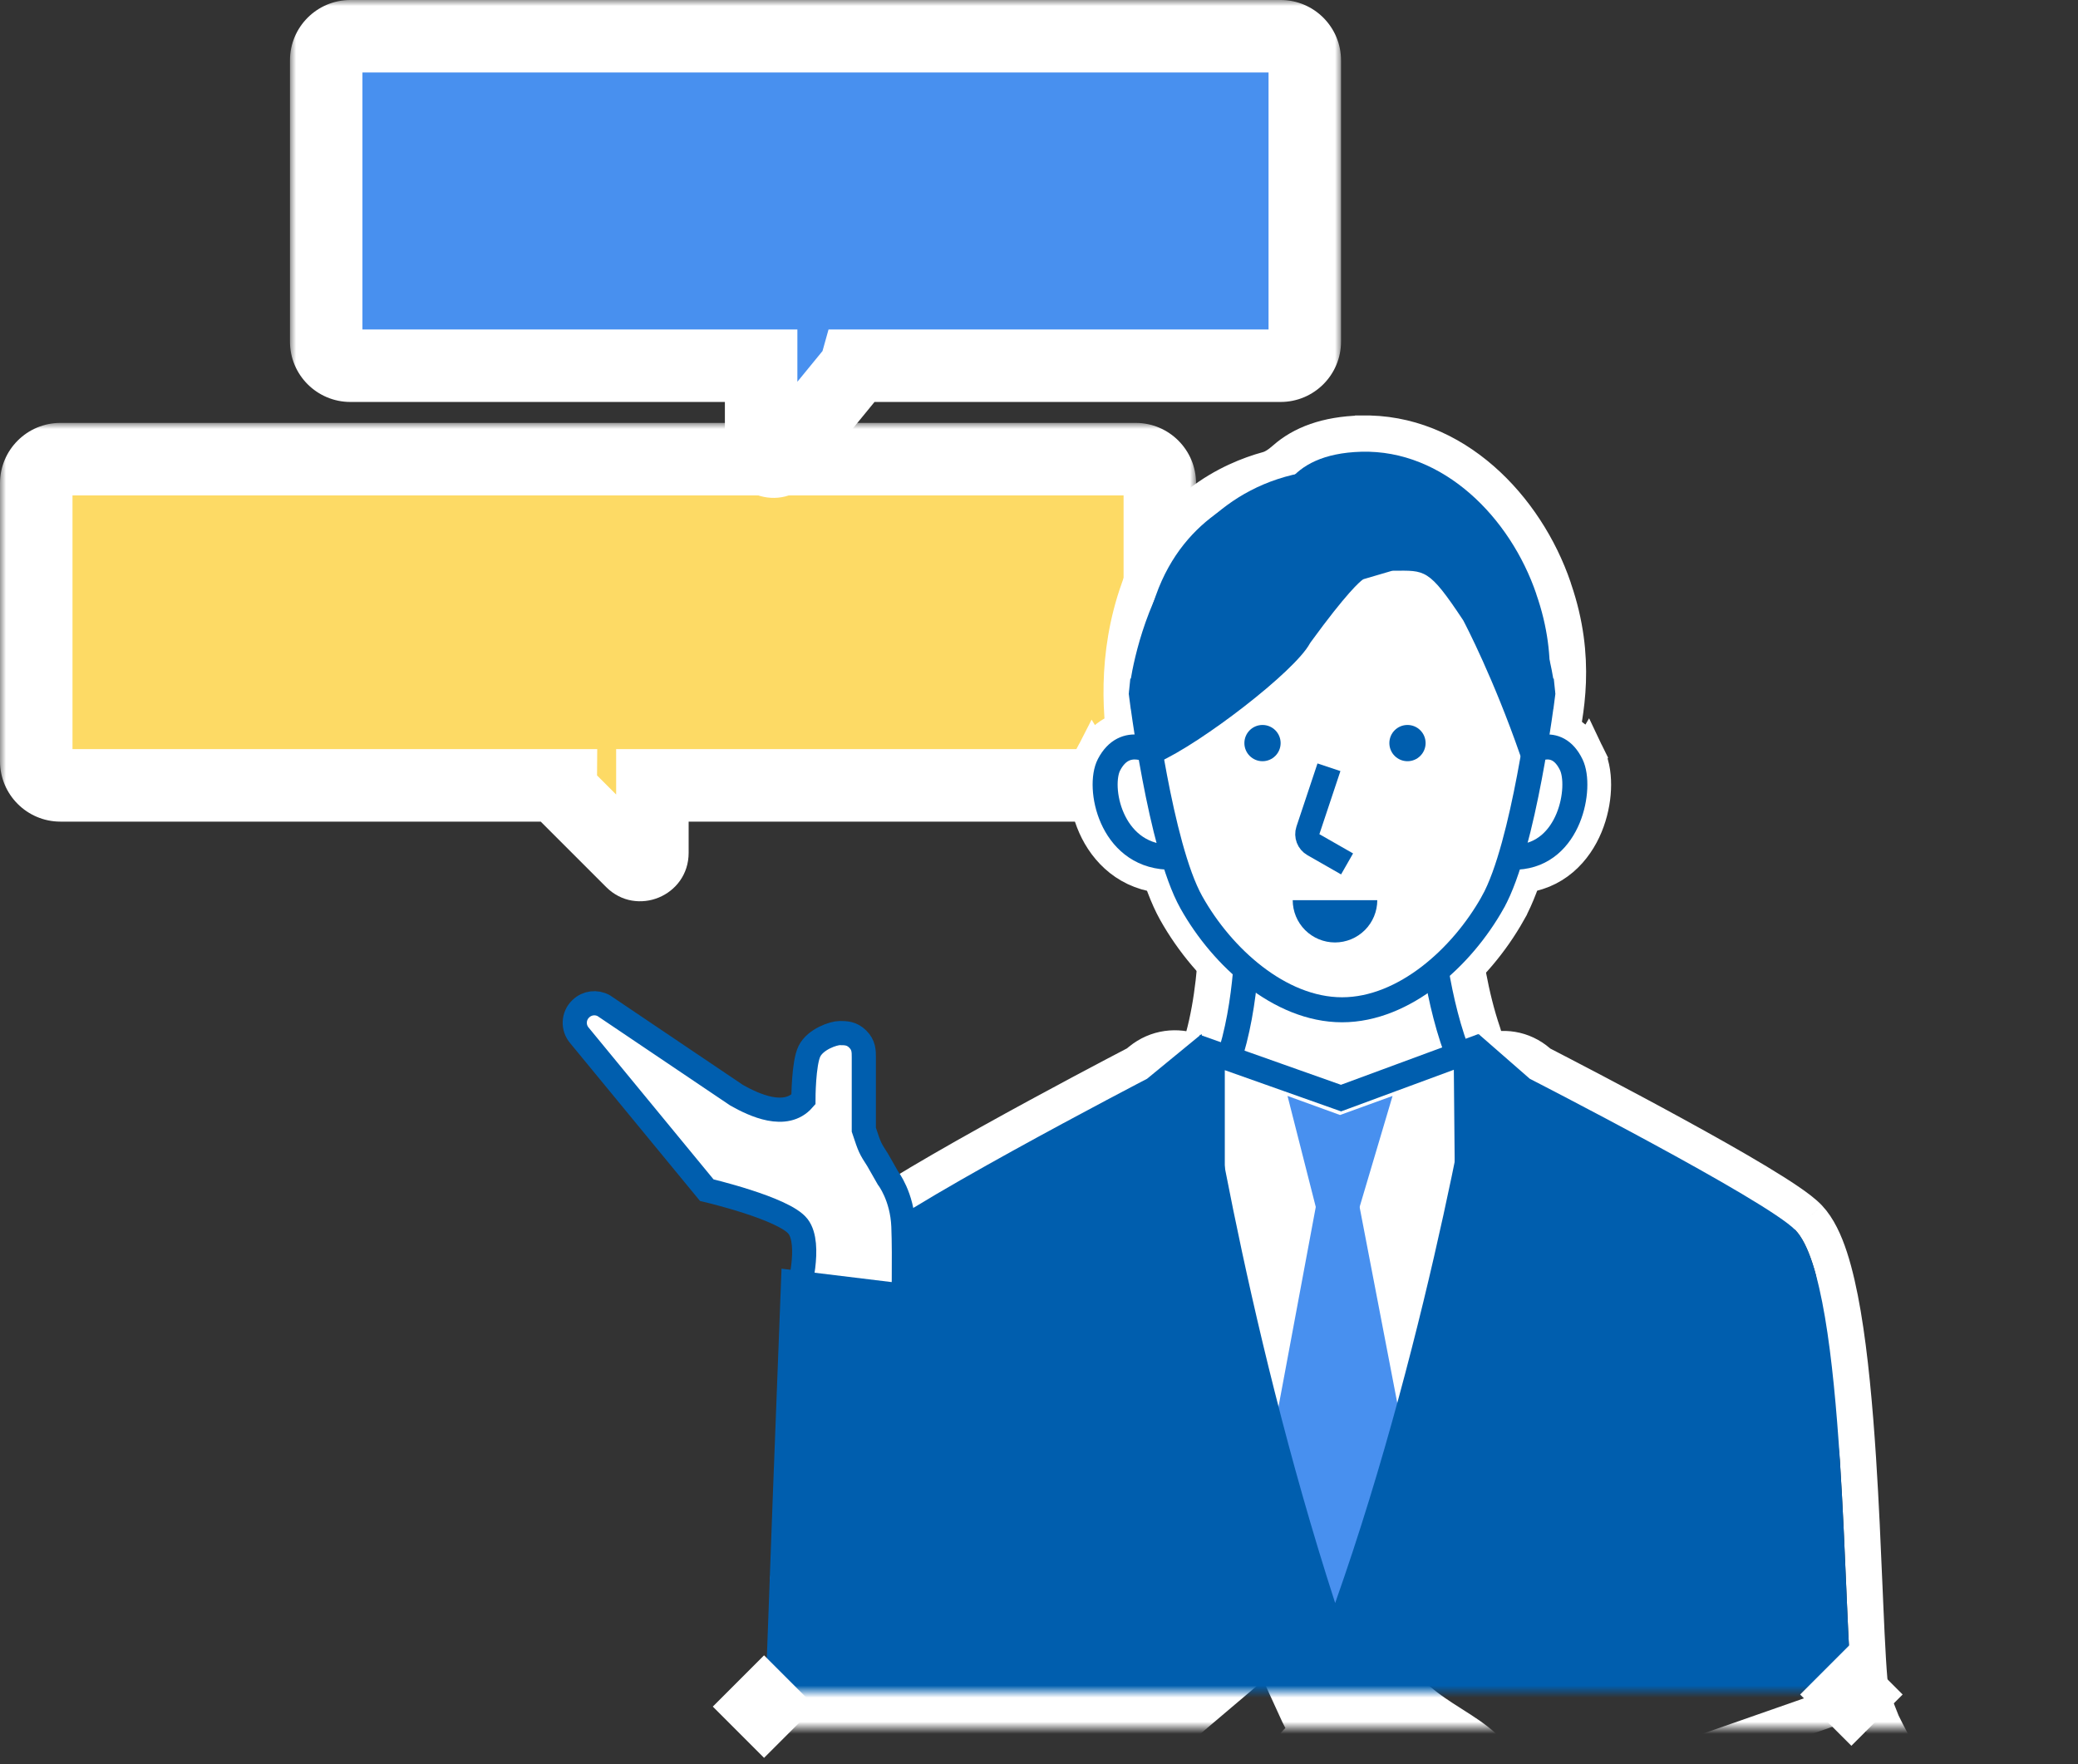
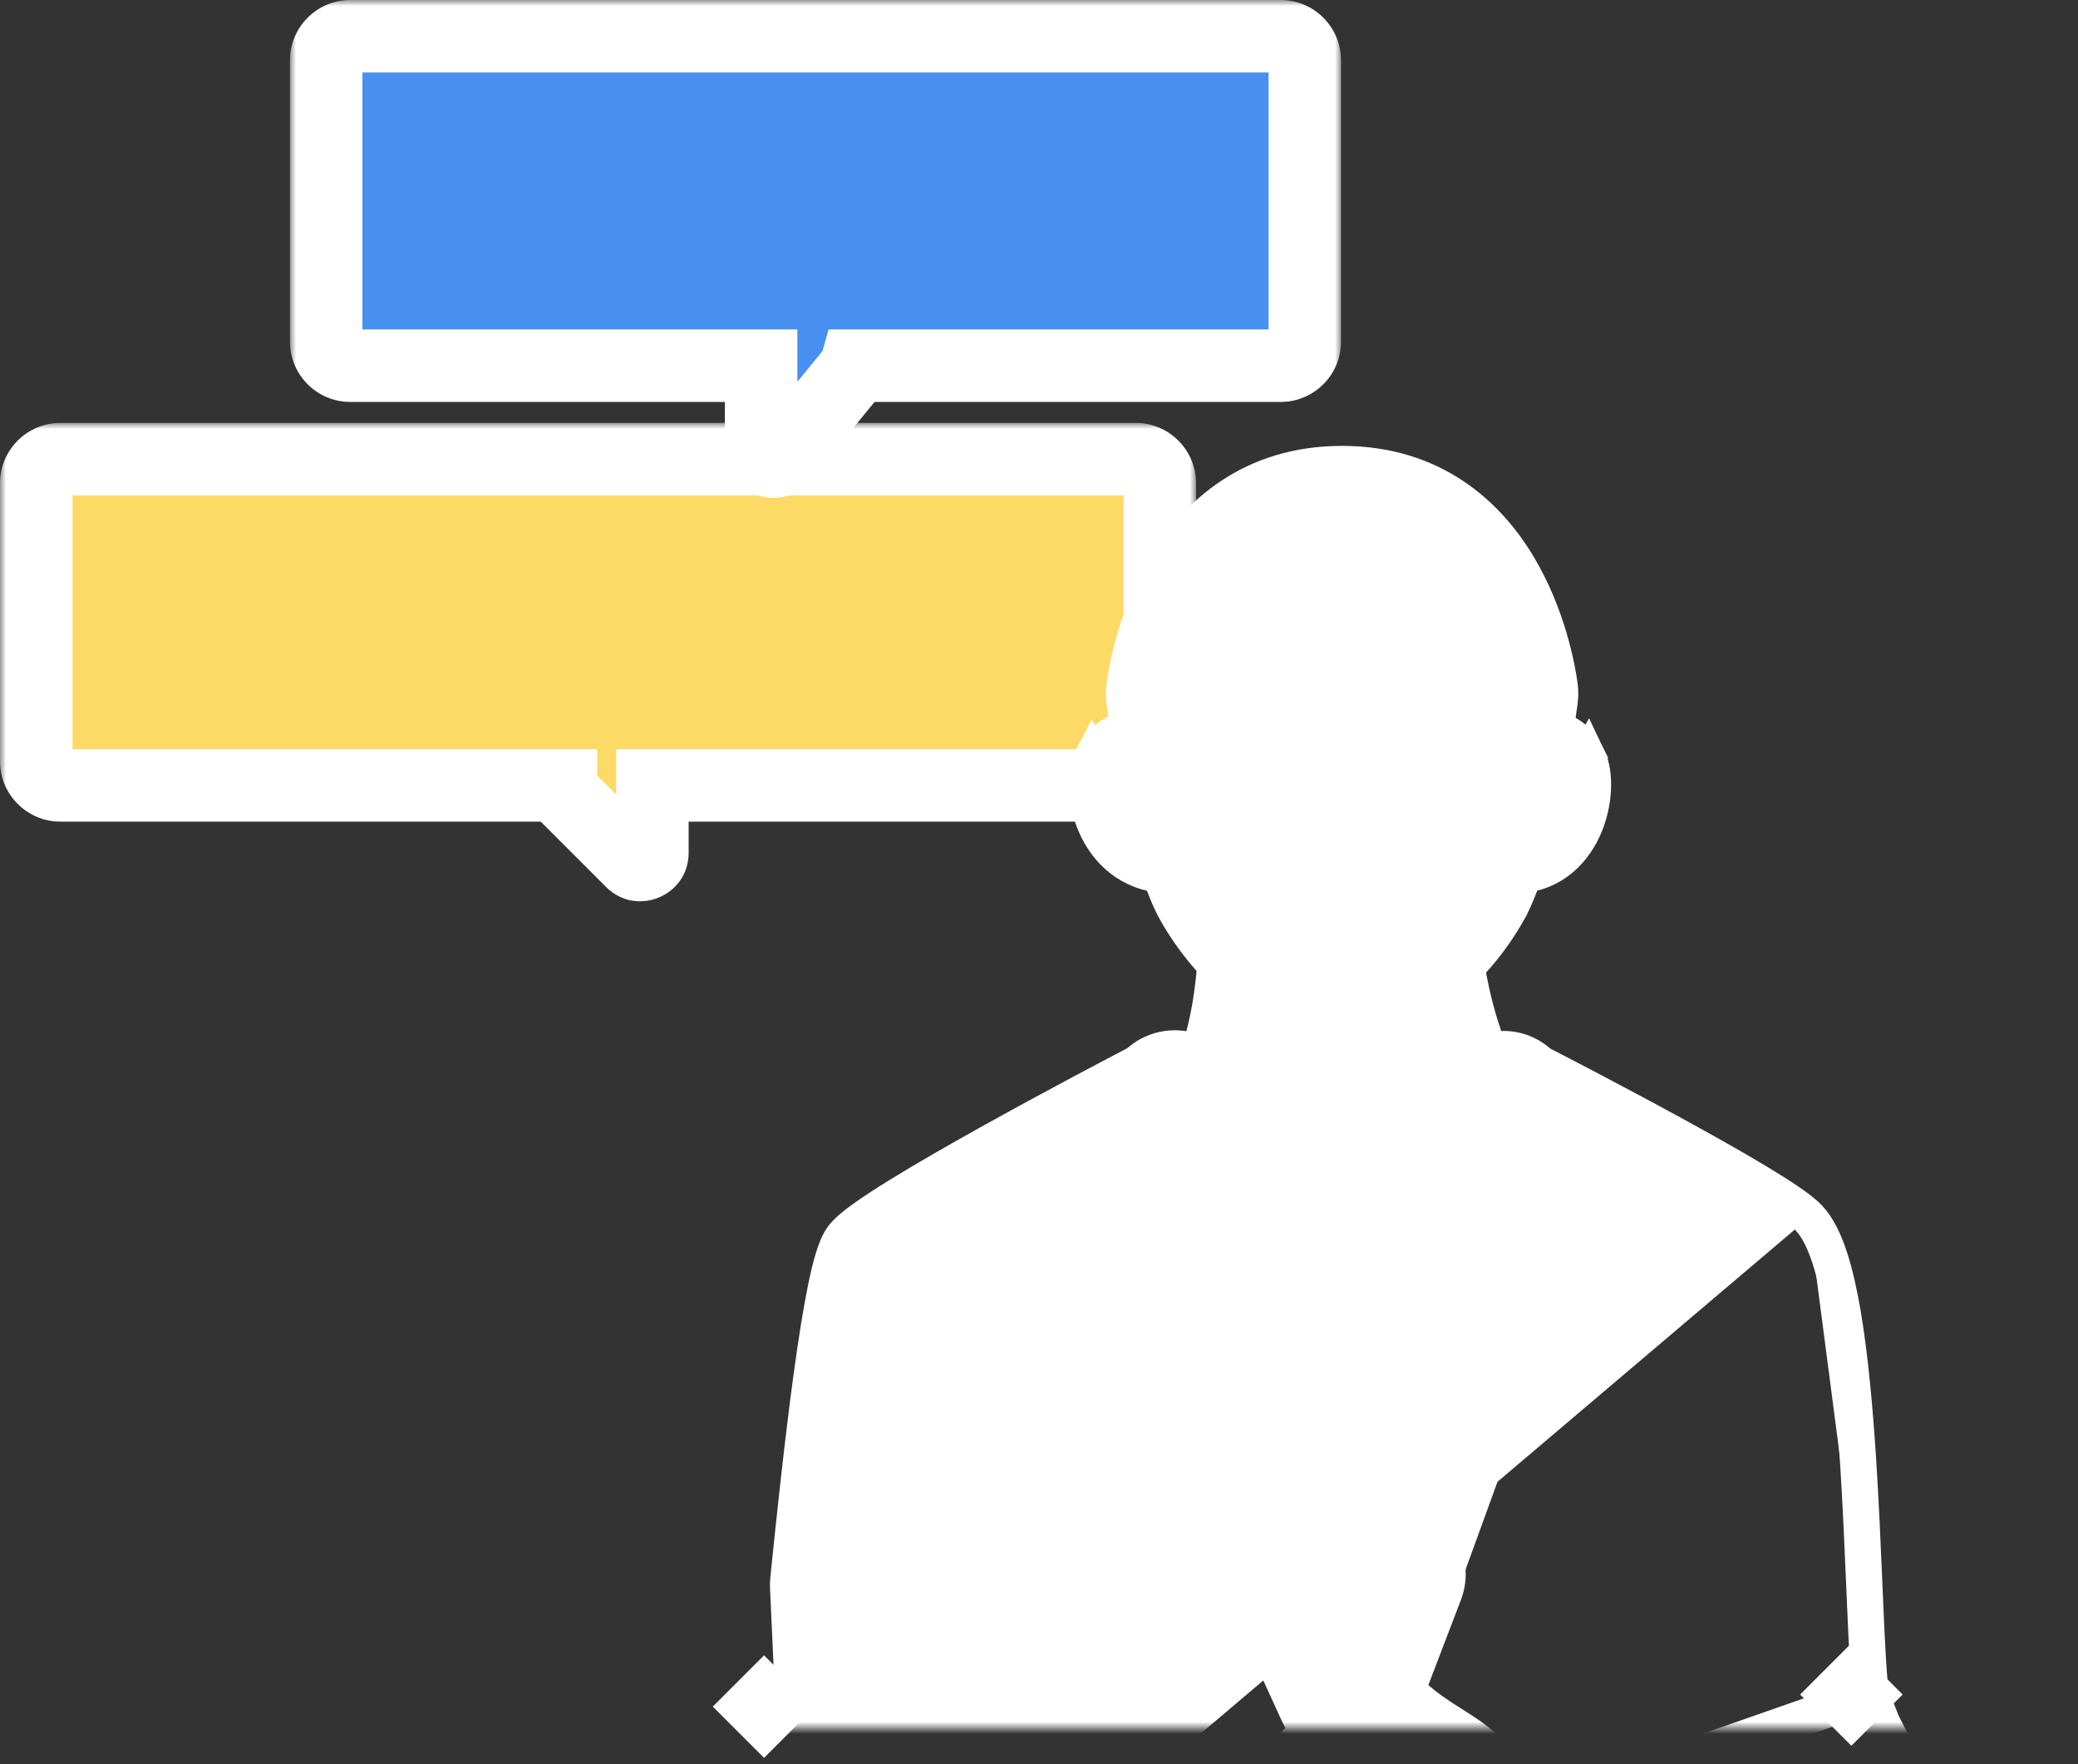
<svg xmlns="http://www.w3.org/2000/svg" width="172" height="146" viewBox="0 0 172 146" fill="none">
  <rect x="0" y="0" width="172" height="146" fill="#333333" stroke="none" />
  <mask id="path-1-outside-1_560_2112" maskUnits="userSpaceOnUse" x="0" y="35" width="99" height="40" fill="black">
    <rect fill="white" y="35" width="99" height="40" />
    <path fill-rule="evenodd" clip-rule="evenodd" d="M94 38C95.105 38 96 38.895 96 40V63C96 64.105 95.105 65 94 65H54L54 70.586C54 71.477 52.923 71.923 52.293 71.293L46.707 65.707C46.501 65.501 46.41 65.248 46.412 65H5C3.895 65 3 64.105 3 63V40C3 38.895 3.895 38 5 38H94Z" />
  </mask>
  <path fill-rule="evenodd" clip-rule="evenodd" d="M94 38C95.105 38 96 38.895 96 40V63C96 64.105 95.105 65 94 65H54L54 70.586C54 71.477 52.923 71.923 52.293 71.293L46.707 65.707C46.501 65.501 46.41 65.248 46.412 65H5C3.895 65 3 64.105 3 63V40C3 38.895 3.895 38 5 38H94Z" fill="#FDDA65" />
  <path d="M54 65L51 65L50.999 62H54V65ZM54 70.586L57 70.585L57 70.585L54 70.586ZM46.412 65V62H49.434L49.412 65.022L46.412 65ZM93 40C93 40.552 93.448 41 94 41V35C96.761 35 99 37.239 99 40H93ZM93 63V40H99V63H93ZM94 62C93.448 62 93 62.448 93 63H99C99 65.761 96.761 68 94 68V62ZM54 62H94V68H54V62ZM51 70.586L51 65L57 65L57 70.585L51 70.586ZM54.414 69.171C53.154 67.912 51 68.804 51 70.586L57 70.585C57 74.149 52.691 75.934 50.172 73.414L54.414 69.171ZM48.828 63.586L54.414 69.171L50.172 73.414L44.586 67.828L48.828 63.586ZM49.412 65.022C49.416 64.498 49.212 63.97 48.828 63.586L44.586 67.828C43.791 67.033 43.405 65.998 43.412 64.978L49.412 65.022ZM5 62H46.412V68H5V62ZM6 63C6 62.448 5.552 62 5 62V68C2.239 68 0 65.761 0 63H6ZM6 40V63H0V40H6ZM5 41C5.552 41 6 40.552 6 40H0C0 37.239 2.239 35 5 35V41ZM94 41H5V35H94V41Z" fill="white" mask="url(#path-1-outside-1_560_2112)" />
  <mask id="mask0_560_2112" style="mask-type:alpha" maskUnits="userSpaceOnUse" x="26" y="25" width="149" height="118">
    <path d="M168.492 26.5H32C29.515 26.5 27.5 28.515 27.5 31V137C27.5 139.485 29.515 141.5 32 141.5H168.492C170.977 141.5 172.992 139.485 172.992 137V31C172.992 28.515 170.977 26.5 168.492 26.5Z" fill="white" stroke="#FF0000" stroke-width="3" />
  </mask>
  <g mask="url(#mask0_560_2112)">
    <path d="M125.709 72.434C124.307 72.559 123.111 71.413 123.186 70L123.485 64.306C123.559 62.886 124.425 61.628 125.724 61.05C125.778 61.026 125.828 60.998 125.95 60.929C125.971 60.918 125.993 60.906 126.017 60.892C126.398 60.678 127.284 60.249 128.352 60.331C129.579 60.425 130.694 61.162 131.408 62.643L125.709 72.434ZM125.709 72.434C128.632 72.261 130.364 70.272 131.181 68.289C131.592 67.295 131.803 66.248 131.846 65.3C131.888 64.387 131.78 63.415 131.408 62.643L125.709 72.434Z" fill="white" stroke="white" stroke-width="3" />
    <path d="M96.493 72.435C93.456 72.269 91.602 70.346 90.705 68.326C90.26 67.324 90.029 66.266 89.982 65.305C89.936 64.38 90.054 63.389 90.462 62.604L96.493 72.435ZM96.493 72.435C97.934 72.555 99.155 71.372 99.073 69.921L98.761 64.404C98.677 62.911 97.745 61.599 96.363 61.029C96.302 61.004 96.242 60.973 96.1 60.898C96.088 60.892 96.075 60.885 96.062 60.878C95.663 60.668 94.752 60.257 93.666 60.329C92.437 60.41 91.246 61.093 90.462 62.603L96.493 72.435Z" fill="white" stroke="white" stroke-width="3" />
    <path d="M111.723 105.132L119.546 100.775C120.696 100.135 121.417 98.871 121.888 97.69C122.386 96.442 122.731 94.957 122.947 93.48C123.165 91.995 123.26 90.461 123.233 89.093C123.208 87.758 123.065 86.459 122.738 85.503C121.683 82.415 121.169 78.968 120.925 76.57C120.683 74.2 118.682 72.26 116.196 72.317L105.279 72.571C102.729 72.63 100.806 74.761 100.741 77.191C100.678 79.566 100.422 82.904 99.61 85.873C99.126 87.643 99.118 90.78 99.524 93.587C99.731 95.017 100.058 96.457 100.534 97.675C100.987 98.831 101.678 100.063 102.786 100.718L110.222 105.112C110.455 105.25 110.72 105.322 110.99 105.322C111.246 105.322 111.499 105.257 111.723 105.132Z" fill="white" stroke="white" stroke-width="3" />
    <path d="M118.898 81.584C121.142 79.861 123.053 77.558 124.398 75.16L124.398 75.159C125.682 72.874 126.652 68.958 127.325 65.626C128.017 62.194 128.461 59.017 128.597 57.995C128.647 57.619 128.657 57.221 128.597 56.794C128.421 55.534 127.676 51.181 125.222 47.088C122.722 42.919 118.35 38.903 111.086 38.903C103.822 38.903 99.451 42.919 96.951 47.088C94.497 51.18 93.751 55.534 93.575 56.794C93.516 57.221 93.525 57.619 93.576 57.995C93.712 59.017 94.155 62.193 94.848 65.624C95.521 68.957 96.491 72.872 97.774 75.159C99.119 77.557 101.03 79.861 103.274 81.584C105.508 83.299 108.205 84.536 111.086 84.536C113.967 84.536 116.664 83.299 118.898 81.584Z" fill="white" stroke="white" stroke-width="4" />
-     <path d="M117.86 85.646L111.491 87.998C111.162 88.119 110.801 88.121 110.47 88.004L103.812 85.645C100.883 84.607 97.809 86.779 97.809 89.886V116.772C97.809 117.372 97.928 117.965 98.161 118.518L107.49 140.684C109.077 144.456 114.468 144.322 115.866 140.476L123.895 118.401C124.079 117.895 124.171 117.36 124.166 116.821L123.918 89.826C123.89 86.712 120.782 84.567 117.86 85.646Z" fill="white" stroke="white" stroke-width="3" />
+     <path d="M117.86 85.646L111.491 87.998C111.162 88.119 110.801 88.121 110.47 88.004L103.812 85.645V116.772C97.809 117.372 97.928 117.965 98.161 118.518L107.49 140.684C109.077 144.456 114.468 144.322 115.866 140.476L123.895 118.401C124.079 117.895 124.171 117.36 124.166 116.821L123.918 89.826C123.89 86.712 120.782 84.567 117.86 85.646Z" fill="white" stroke="white" stroke-width="3" />
    <path d="M114.432 98.778L115.59 94.878C116.401 92.147 113.757 89.655 111.078 90.627C110.978 90.664 110.86 90.665 110.752 90.626C108.102 89.664 105.362 92.037 106.073 94.834L107.04 98.633C107.473 100.332 109.003 101.521 110.756 101.521C112.453 101.521 113.949 100.406 114.432 98.778Z" fill="white" stroke="white" stroke-width="3" />
-     <path d="M112.643 35.887L112.644 35.887C120.35 35.684 126.307 42.007 128.581 48.667C128.596 48.712 128.61 48.757 128.621 48.802C130.584 54.517 129.616 58.992 128.961 62.014C128.937 62.127 128.913 62.237 128.89 62.346C128.782 62.849 128.486 63.189 128.307 63.365C128.108 63.561 127.888 63.712 127.705 63.821C127.35 64.033 126.928 64.209 126.574 64.29C126.328 64.346 126.021 64.367 125.69 64.276C125.352 64.184 125.089 64.004 124.899 63.81C124.587 63.49 124.454 63.107 124.411 62.983L124.408 62.972C122.362 57.094 120.236 52.904 119.855 52.168C119.838 52.136 119.816 52.098 119.789 52.057C118.404 49.974 117.795 49.246 117.36 48.946C117.095 48.763 116.925 48.724 115.685 48.733C115.534 48.734 115.388 48.755 115.251 48.795L113.547 49.296C113.181 49.63 112.111 50.736 109.791 53.911C109.75 53.966 109.714 54.024 109.643 54.14C109.631 54.16 109.618 54.18 109.604 54.203C109.116 54.991 108.237 55.919 107.258 56.831C106.247 57.773 105.022 58.794 103.746 59.779C101.226 61.724 98.362 63.635 96.449 64.481C96.029 64.667 95.614 64.689 95.251 64.63C94.549 64.517 93.611 63.996 93.395 62.904C92.727 59.515 92.312 54.273 94.256 48.789L112.643 35.887ZM112.643 35.887C109.805 35.965 107.762 36.752 106.355 37.999M112.643 35.887L106.355 37.999M106.355 37.999C105.843 38.453 105.382 38.742 104.939 38.863C101.903 39.694 96.627 42.093 94.256 48.789L106.355 37.999ZM127.603 50.589C127.781 50.533 127.947 50.444 128.093 50.328C127.95 50.449 127.785 50.543 127.606 50.601C127.605 50.597 127.604 50.593 127.603 50.589ZM112.684 37.386L112.684 37.387L112.684 37.386Z" fill="white" stroke="white" stroke-width="3" />
    <path d="M107.142 101.182L102.111 128.144C101.941 129.056 102.057 129.999 102.443 130.843L107.501 141.889C109.162 145.516 114.371 145.349 115.796 141.623L119.524 131.871C119.823 131.088 119.898 130.237 119.74 129.414L114.308 101.162C113.978 99.445 112.476 98.204 110.727 98.204C108.971 98.204 107.464 99.456 107.142 101.182Z" fill="white" stroke="white" stroke-width="3" />
    <path d="M67.049 170.899L65.234 131.372C65.224 131.152 65.23 130.933 65.253 130.711C65.761 125.738 66.445 119.266 67.193 113.802C67.567 111.074 67.96 108.572 68.359 106.624C68.558 105.653 68.765 104.792 68.979 104.098C69.171 103.475 69.434 102.761 69.834 102.279C70.232 101.799 70.907 101.27 71.626 100.759C72.388 100.219 73.344 99.6 74.417 98.937C76.565 97.611 79.248 96.073 81.929 94.58C87.296 91.592 92.715 88.754 93.977 88.096C94.068 88.048 94.151 87.993 94.234 87.925L94.386 87.8C97.098 85.574 101.195 87.157 101.79 90.572C102.971 97.354 105.422 109.966 109.376 123.781C109.759 125.119 111.456 125.117 111.858 123.816C116.019 110.321 118.7 97.401 119.991 90.499C120.621 87.132 124.719 85.629 127.342 87.918C127.433 87.998 127.519 88.057 127.618 88.107C128.872 88.753 133.765 91.281 138.619 93.938C141.045 95.265 143.475 96.631 145.44 97.814C146.422 98.405 147.301 98.959 148.013 99.444C148.693 99.907 149.316 100.374 149.709 100.788M67.049 170.899L154.848 140.214C154.854 140.236 154.86 140.259 154.866 140.281M67.049 170.899C67.045 171.287 67.191 171.677 67.488 171.974C67.836 172.321 68.271 172.45 68.683 172.41C69.811 172.382 71.066 171.9 72.188 171.352C73.418 170.751 74.724 169.951 75.934 169.14C77.174 168.309 78.658 169.3 78.601 170.453C78.128 179.96 77.255 194.223 76.889 200.103C76.747 202.39 78.349 204.442 80.668 204.762C83.728 205.184 88.992 205.786 93.988 205.759C96.483 205.745 98.968 205.575 101.102 205.124C103.183 204.684 105.188 203.926 106.448 202.541L105.347 201.54L106.448 202.541C106.689 202.276 107.144 201.992 107.852 201.78C108.544 201.573 109.377 201.465 110.245 201.473C112.076 201.489 113.607 202 114.247 202.614C115.472 203.79 117.466 204.369 119.487 204.686C121.592 205.017 124.074 205.112 126.589 205.078C131.625 205.008 136.994 204.413 140.151 204.003C142.544 203.693 144.203 201.547 143.974 199.178C143.39 193.132 142.007 178.643 141.215 169.031C141.141 168.134 141.889 167.356 142.832 167.412C147.397 167.687 152.185 167.838 156.093 167.647C158.042 167.551 159.823 167.368 161.268 167.056C161.99 166.9 162.666 166.704 163.253 166.452C163.805 166.214 164.364 165.89 164.797 165.428M67.049 170.899L164.797 165.428M149.709 100.788L148.622 101.819L149.709 100.788C149.709 100.788 149.709 100.788 149.709 100.788ZM149.709 100.788C150.481 101.602 151.028 102.806 151.449 104.092C151.882 105.418 152.237 107.01 152.534 108.754C153.127 112.243 153.511 116.487 153.785 120.716C154.023 124.379 154.18 128.067 154.317 131.283C154.338 131.784 154.359 132.274 154.38 132.751C154.532 136.274 154.668 138.967 154.866 140.281M154.866 140.281C155.215 141.587 156.155 143.455 157.448 145.706C158.18 146.979 158.964 148.273 159.765 149.596C160.41 150.662 161.066 151.746 161.715 152.852C163.121 155.248 164.437 157.653 165.176 159.693C165.544 160.709 165.809 161.736 165.823 162.684C165.838 163.629 165.601 164.656 164.797 165.428M154.866 140.281L164.797 165.428M68.482 169.412L68.482 169.412C68.469 169.413 68.456 169.414 68.443 169.415C68.456 169.414 68.469 169.413 68.482 169.412ZM67.072 170.649C67.132 170.29 67.316 169.992 67.567 169.777C67.366 169.953 67.215 170.178 67.131 170.42C67.105 170.495 67.085 170.571 67.072 170.649Z" fill="white" stroke="white" stroke-width="3" />
    <path d="M113.072 143.868C112.445 143.698 111.589 143.52 110.759 143.435C110.192 143.377 109.547 143.352 108.958 143.442C108.459 143.518 107.528 143.744 107.022 144.608L107.022 144.608L107.02 144.611C106.905 144.808 106.812 145.01 106.741 145.215C106.666 145.432 106.475 145.827 106.209 146.376L106.193 146.409L106.185 146.426C105.959 146.894 105.654 147.525 105.513 147.99C105.43 148.266 105.397 148.541 105.406 148.809C105.413 149.017 105.418 149.29 105.424 149.593C105.438 150.357 105.457 151.317 105.516 151.952C105.53 152.095 105.552 152.233 105.581 152.365C105.639 152.625 105.668 153.004 105.711 153.561L105.715 153.613L105.715 153.616C105.752 154.109 105.804 154.79 105.96 155.352C106.121 155.937 106.531 156.462 106.822 156.801C107.161 157.197 107.572 157.602 107.973 157.968C108.751 158.677 109.644 159.376 110.118 159.658C110.335 159.786 110.635 159.904 110.865 159.991C111.137 160.094 111.476 160.213 111.853 160.341C112.611 160.596 113.565 160.897 114.546 161.195C116.475 161.778 118.632 162.383 119.614 162.566C120.41 162.715 123.972 163.095 126.762 163.38C126.821 163.387 126.881 163.391 126.942 163.391V161.891L126.943 161.887L126.949 161.826L127.189 160.411C127.99 160.543 128.558 161.307 128.418 162.137L129.531 155.57C129.762 154.21 129.196 153.212 128.577 152.508C128.288 152.179 127.961 151.882 127.694 151.641L127.657 151.607C127.387 151.363 127.164 151.161 126.96 150.946C126.847 150.825 126.633 150.519 126.31 149.973C126.083 149.59 125.842 149.161 125.581 148.697C125.488 148.531 125.393 148.361 125.295 148.187C124.931 147.542 124.537 146.858 124.142 146.25C123.761 145.662 123.318 145.05 122.84 144.607C122.086 143.906 121.139 143.304 120.269 142.753C120.223 142.724 120.178 142.695 120.133 142.666C119.182 142.063 118.254 141.464 117.392 140.715C116.742 140.151 115.814 139.673 114.788 139.973C113.781 140.268 113.305 141.133 113.117 141.774C112.934 142.398 112.913 143.136 113.072 143.868ZM114.353 145.868C114.354 145.869 114.355 145.869 114.355 145.869L114.957 145.288L115.281 144.975L114.957 145.287L114.353 145.868Z" fill="white" stroke="white" stroke-width="3" />
  </g>
  <mask id="mask1_560_2112" style="mask-type:alpha" maskUnits="userSpaceOnUse" x="29" y="28" width="143" height="112">
-     <path d="M29 28H171.492V140H29V28Z" fill="#D9D9D9" />
-   </mask>
+     </mask>
  <g mask="url(#mask1_560_2112)">
    <path d="M125.594 70.939C129.958 70.701 130.944 65.134 130.057 63.294C128.805 60.696 126.55 62.325 126.55 62.325L125.056 62.989L124.633 71.044L125.594 70.939Z" fill="white" stroke="#005EAE" stroke-width="2.07" />
    <path d="M96.601 70.939C91.9 70.701 90.839 65.134 91.794 63.294C93.143 60.696 95.57 62.325 95.57 62.325L97.18 62.989L97.635 71.044L96.601 70.939Z" fill="white" stroke="#005EAE" stroke-width="2.07" />
    <path d="M96.746 94.205C98.106 93.597 99.185 92.551 100.023 91.286C101.352 89.283 102.13 86.671 102.594 84.162C103.061 81.635 103.226 79.119 103.275 77.244C103.297 76.404 103.296 75.689 103.288 75.153L118.233 74.806C118.268 75.358 118.326 76.107 118.419 76.991C118.619 78.902 118.986 81.464 119.655 84.035C120.32 86.592 121.304 89.238 122.779 91.261C123.691 92.512 124.818 93.556 126.19 94.173L111.004 102.63L96.746 94.205Z" fill="white" stroke="#005EAE" stroke-width="2.07" />
    <path d="M126.657 57.398L127.684 57.526L127.699 57.41L127.687 57.294L126.657 57.398ZM126.657 57.398C127.684 57.526 127.684 57.526 127.684 57.527L127.684 57.527L127.684 57.529L127.683 57.537L127.679 57.565L127.665 57.672C127.653 57.766 127.635 57.903 127.611 58.079C127.564 58.431 127.493 58.938 127.4 59.559C127.215 60.801 126.942 62.503 126.591 64.346C126.241 66.186 125.812 68.177 125.311 69.992C124.816 71.789 124.233 73.483 123.556 74.687L123.556 74.688C122.268 76.983 120.44 79.183 118.31 80.819C116.184 82.451 113.689 83.572 111.085 83.572C108.482 83.572 105.986 82.451 103.861 80.819C101.73 79.183 99.902 76.983 98.615 74.687C97.938 73.482 97.355 71.787 96.859 69.99C96.359 68.175 95.929 66.184 95.579 64.344C95.229 62.502 94.956 60.8 94.771 59.559C94.678 58.938 94.607 58.431 94.559 58.079C94.535 57.903 94.517 57.766 94.505 57.672L94.491 57.565L94.488 57.537L94.487 57.529L94.487 57.527L94.487 57.527C94.487 57.526 94.487 57.526 95.514 57.398M126.657 57.398C127.687 57.294 127.687 57.293 127.687 57.293L127.687 57.291L127.686 57.287L127.685 57.275L127.68 57.233C127.676 57.197 127.67 57.145 127.661 57.08C127.645 56.949 127.618 56.761 127.58 56.524C127.504 56.051 127.379 55.38 127.185 54.577C126.798 52.977 126.13 50.829 125.002 48.671C122.738 44.34 118.553 39.868 111.085 39.868C103.618 39.868 99.432 44.34 97.169 48.671C96.041 50.829 95.372 52.977 94.986 54.577C94.791 55.38 94.667 56.051 94.591 56.524C94.552 56.761 94.526 56.949 94.509 57.08C94.501 57.145 94.495 57.197 94.49 57.233L94.486 57.275L94.484 57.287L94.484 57.291L94.484 57.293C94.484 57.293 94.484 57.294 95.514 57.398M95.514 57.398L94.484 57.294L94.472 57.41L94.487 57.526L95.514 57.398Z" fill="white" stroke="#005EAE" stroke-width="2.07" />
-     <path d="M110.646 90.756L110.999 90.881L111.351 90.752L121.358 87.057L121.634 117.2L111.771 144.32L100.344 117.169V87.106L110.646 90.756Z" fill="white" stroke="#005EAE" stroke-width="2.07" />
    <path d="M106.571 90.704L110.918 92.281L115.265 90.704L112.499 100.021H108.942L106.571 90.704Z" fill="#4890EF" />
    <path d="M127.159 49.154C127.16 49.155 127.162 49.153 127.161 49.152C125.007 42.84 119.485 37.207 112.684 37.387C109.52 37.474 107.717 38.516 106.701 39.809C106.589 39.952 106.433 40.054 106.256 40.09C103.755 40.6 98.077 42.494 95.669 49.29C93.847 54.432 94.229 59.378 94.867 62.614C94.924 62.905 95.198 63.102 95.49 63.15V63.15C95.613 63.169 95.728 63.16 95.842 63.109C99.4 61.535 107.163 55.581 108.418 53.259C108.435 53.228 108.453 53.2 108.474 53.171C111.491 49.029 112.563 48.136 112.796 47.971C112.831 47.947 112.869 47.932 112.909 47.92L115.147 47.263C115.21 47.244 115.278 47.235 115.343 47.234C117.961 47.228 118.237 47.005 121.101 51.321C121.113 51.34 121.123 51.356 121.133 51.376C121.332 51.753 123.625 56.157 125.824 62.479C125.905 62.712 125.999 62.883 126.239 62.828V62.828C126.597 62.746 127.346 62.39 127.423 62.031C128.076 58.995 129.109 54.722 127.156 49.156C127.155 49.155 127.157 49.153 127.159 49.154V49.154Z" fill="#005EAE" />
    <path d="M112.5 99.704H108.944L103.411 129.354L111.842 147.766L118.428 130.537L112.5 99.704Z" fill="#4890EF" />
    <path d="M68.551 170.915L66.723 131.081C67.737 121.151 69.461 105.078 70.989 103.236C73.196 100.573 94.943 89.283 94.943 89.283L99.458 85.577C99.458 85.577 102.761 108.718 110.514 132.671C118.576 109.878 122.379 85.577 122.379 85.577L126.625 89.283C126.625 89.283 146.274 99.344 148.62 101.82C152.917 106.351 152.514 135.015 153.395 140.585C154.962 146.724 167.121 161.254 163.73 164.373C161.571 166.78 149.347 166.415 139.444 165.681C140.319 177.236 142.753 202.122 142.753 202.122C142.753 202.122 119.703 205.776 115.285 201.532C113.043 199.381 111.576 190.924 110.588 180.954C109.591 188.63 107.85 198.769 105.338 201.532C100.589 206.753 78.219 202.874 78.219 202.874C78.219 202.874 80.104 173.057 80.382 163.939C80.382 163.939 72.003 170.959 68.547 170.911L68.551 170.915Z" fill="#005EAE" />
    <path d="M74.775 101.5C74.676 99 73.5 97.5 73.5 97.5L72.644 96C72 95 72 95 71.5 93.5L71.5 90C71.5 89 71.5 88 71.5 87.5C71.5 87 71.501 86.5 71 86C70.499 85.5 70 85.5 69.5 85.5C69 85.5 67.5 86 67 87C66.5 88 66.5 91 66.5 91C65.021 92.688 62.406 91.45 60.977 90.648L49.976 83.235C49.362 82.891 48.595 82.989 48.087 83.476L48.066 83.495C47.451 84.084 47.407 85.052 47.963 85.696L58.5 98.5C58.5 98.5 64.898 100 66.053 101.5C67.208 103 66.053 107 66.053 107L66.053 111.632L74.775 108.393C74.775 108.393 74.874 104 74.775 101.5Z" fill="white" stroke="#005EAE" stroke-width="2" />
    <path d="M78.828 150.539C81.221 141.497 83.022 107.232 83.022 107.232L64.688 105C64.688 105 63.295 140.704 63.186 146C62.928 158.886 74.076 168.5 78.827 150.543L78.828 150.539Z" fill="#005EAE" />
    <circle cx="104.5" cy="61.5" r="1.5" fill="#005EAE" />
    <circle cx="116.5" cy="61.5" r="1.5" fill="#005EAE" />
    <path d="M110 63.5L108.259 68.722C108.109 69.174 108.298 69.67 108.712 69.907L111.5 71.5" stroke="#005EAE" stroke-width="2" />
    <path d="M114 74.5C114 75.428 113.631 76.319 112.975 76.975C112.318 77.631 111.428 78 110.5 78C109.572 78 108.682 77.631 108.025 76.975C107.369 76.319 107 75.428 107 74.5L110.5 74.5H114Z" fill="#005EAE" />
  </g>
  <mask id="path-30-outside-2_560_2112" maskUnits="userSpaceOnUse" x="24" y="0" width="87" height="42" fill="black">
    <rect fill="white" x="24" width="87" height="42" />
    <path fill-rule="evenodd" clip-rule="evenodd" d="M29 3C27.895 3 27 3.895 27 5V28.267C27 29.372 27.895 30.267 29 30.267H63L63 37.198C63 38.138 64.179 38.559 64.774 37.832L70.664 30.633C70.757 30.519 70.82 30.395 70.856 30.267H106C107.105 30.267 108 29.372 108 28.267V5C108 3.895 107.105 3 106 3H29Z" />
  </mask>
  <path fill-rule="evenodd" clip-rule="evenodd" d="M29 3C27.895 3 27 3.895 27 5V28.267C27 29.372 27.895 30.267 29 30.267H63L63 37.198C63 38.138 64.179 38.559 64.774 37.832L70.664 30.633C70.757 30.519 70.82 30.395 70.856 30.267H106C107.105 30.267 108 29.372 108 28.267V5C108 3.895 107.105 3 106 3H29Z" fill="#4890EF" />
  <path d="M63 30.267L66 30.267L66.001 27.267H63V30.267ZM63 37.198L66 37.199L66 37.199L63 37.198ZM64.774 37.832L67.096 39.731L67.096 39.731L64.774 37.832ZM70.664 30.633L68.342 28.733L68.342 28.733L70.664 30.633ZM70.856 30.267V27.267H68.58L67.967 29.459L70.856 30.267ZM30 5C30 5.552 29.552 6 29 6V0C26.239 0 24 2.239 24 5H30ZM30 28.267V5H24V28.267H30ZM29 27.267C29.552 27.267 30 27.715 30 28.267H24C24 31.029 26.239 33.267 29 33.267V27.267ZM63 27.267H29V33.267H63V27.267ZM66 37.199L66 30.267L60 30.267L60 37.198L66 37.199ZM62.452 35.932C63.642 34.477 66 35.319 66 37.199L60 37.198C60 40.958 64.716 42.641 67.096 39.731L62.452 35.932ZM68.342 28.733L62.452 35.932L67.096 39.731L72.986 32.533L68.342 28.733ZM67.967 29.459C68.043 29.186 68.174 28.939 68.342 28.733L72.986 32.533C73.341 32.099 73.597 31.603 73.745 31.076L67.967 29.459ZM106 27.267H70.856V33.267H106V27.267ZM105 28.267C105 27.715 105.448 27.267 106 27.267V33.267C108.761 33.267 111 31.029 111 28.267H105ZM105 5V28.267H111V5H105ZM106 6C105.448 6 105 5.552 105 5H111C111 2.239 108.761 0 106 0V6ZM29 6H106V0H29V6Z" fill="white" mask="url(#path-30-outside-2_560_2112)" />
  <rect x="63.242" y="137" width="6" height="6" transform="rotate(45 63.242 137)" fill="white" />
  <rect x="153.242" y="136" width="6" height="6" transform="rotate(45 153.242 136)" fill="white" />
</svg>